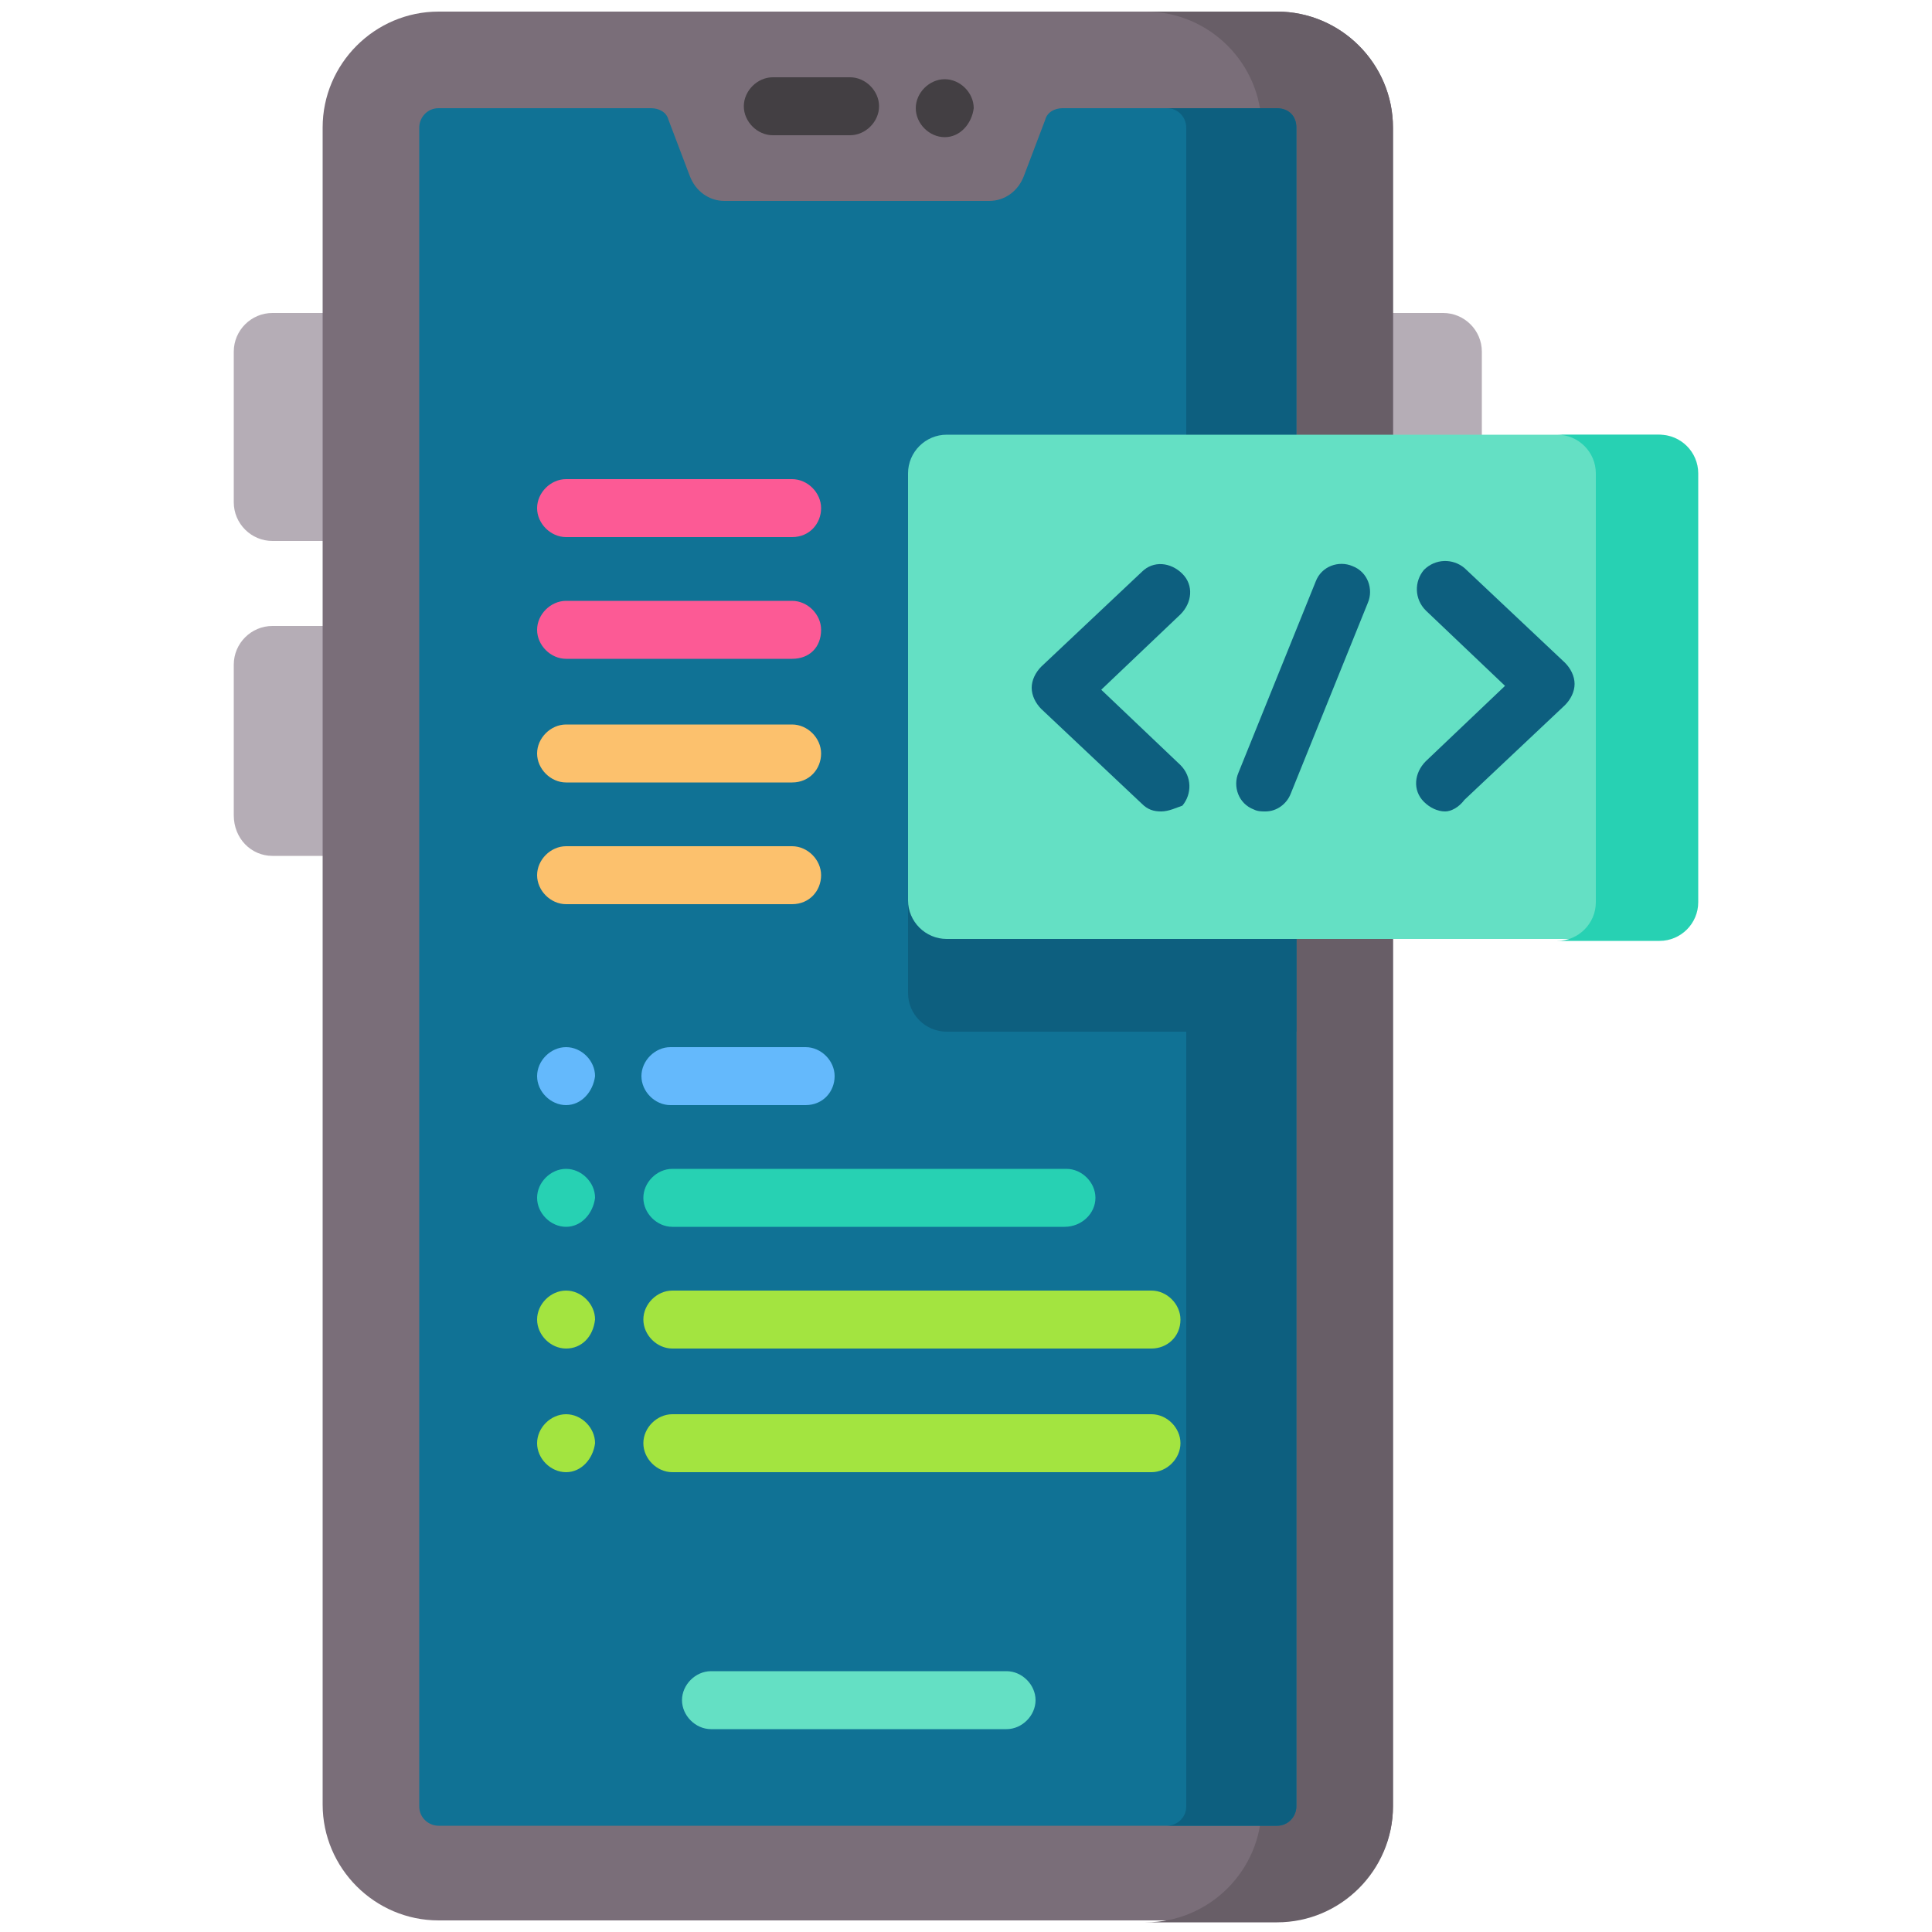
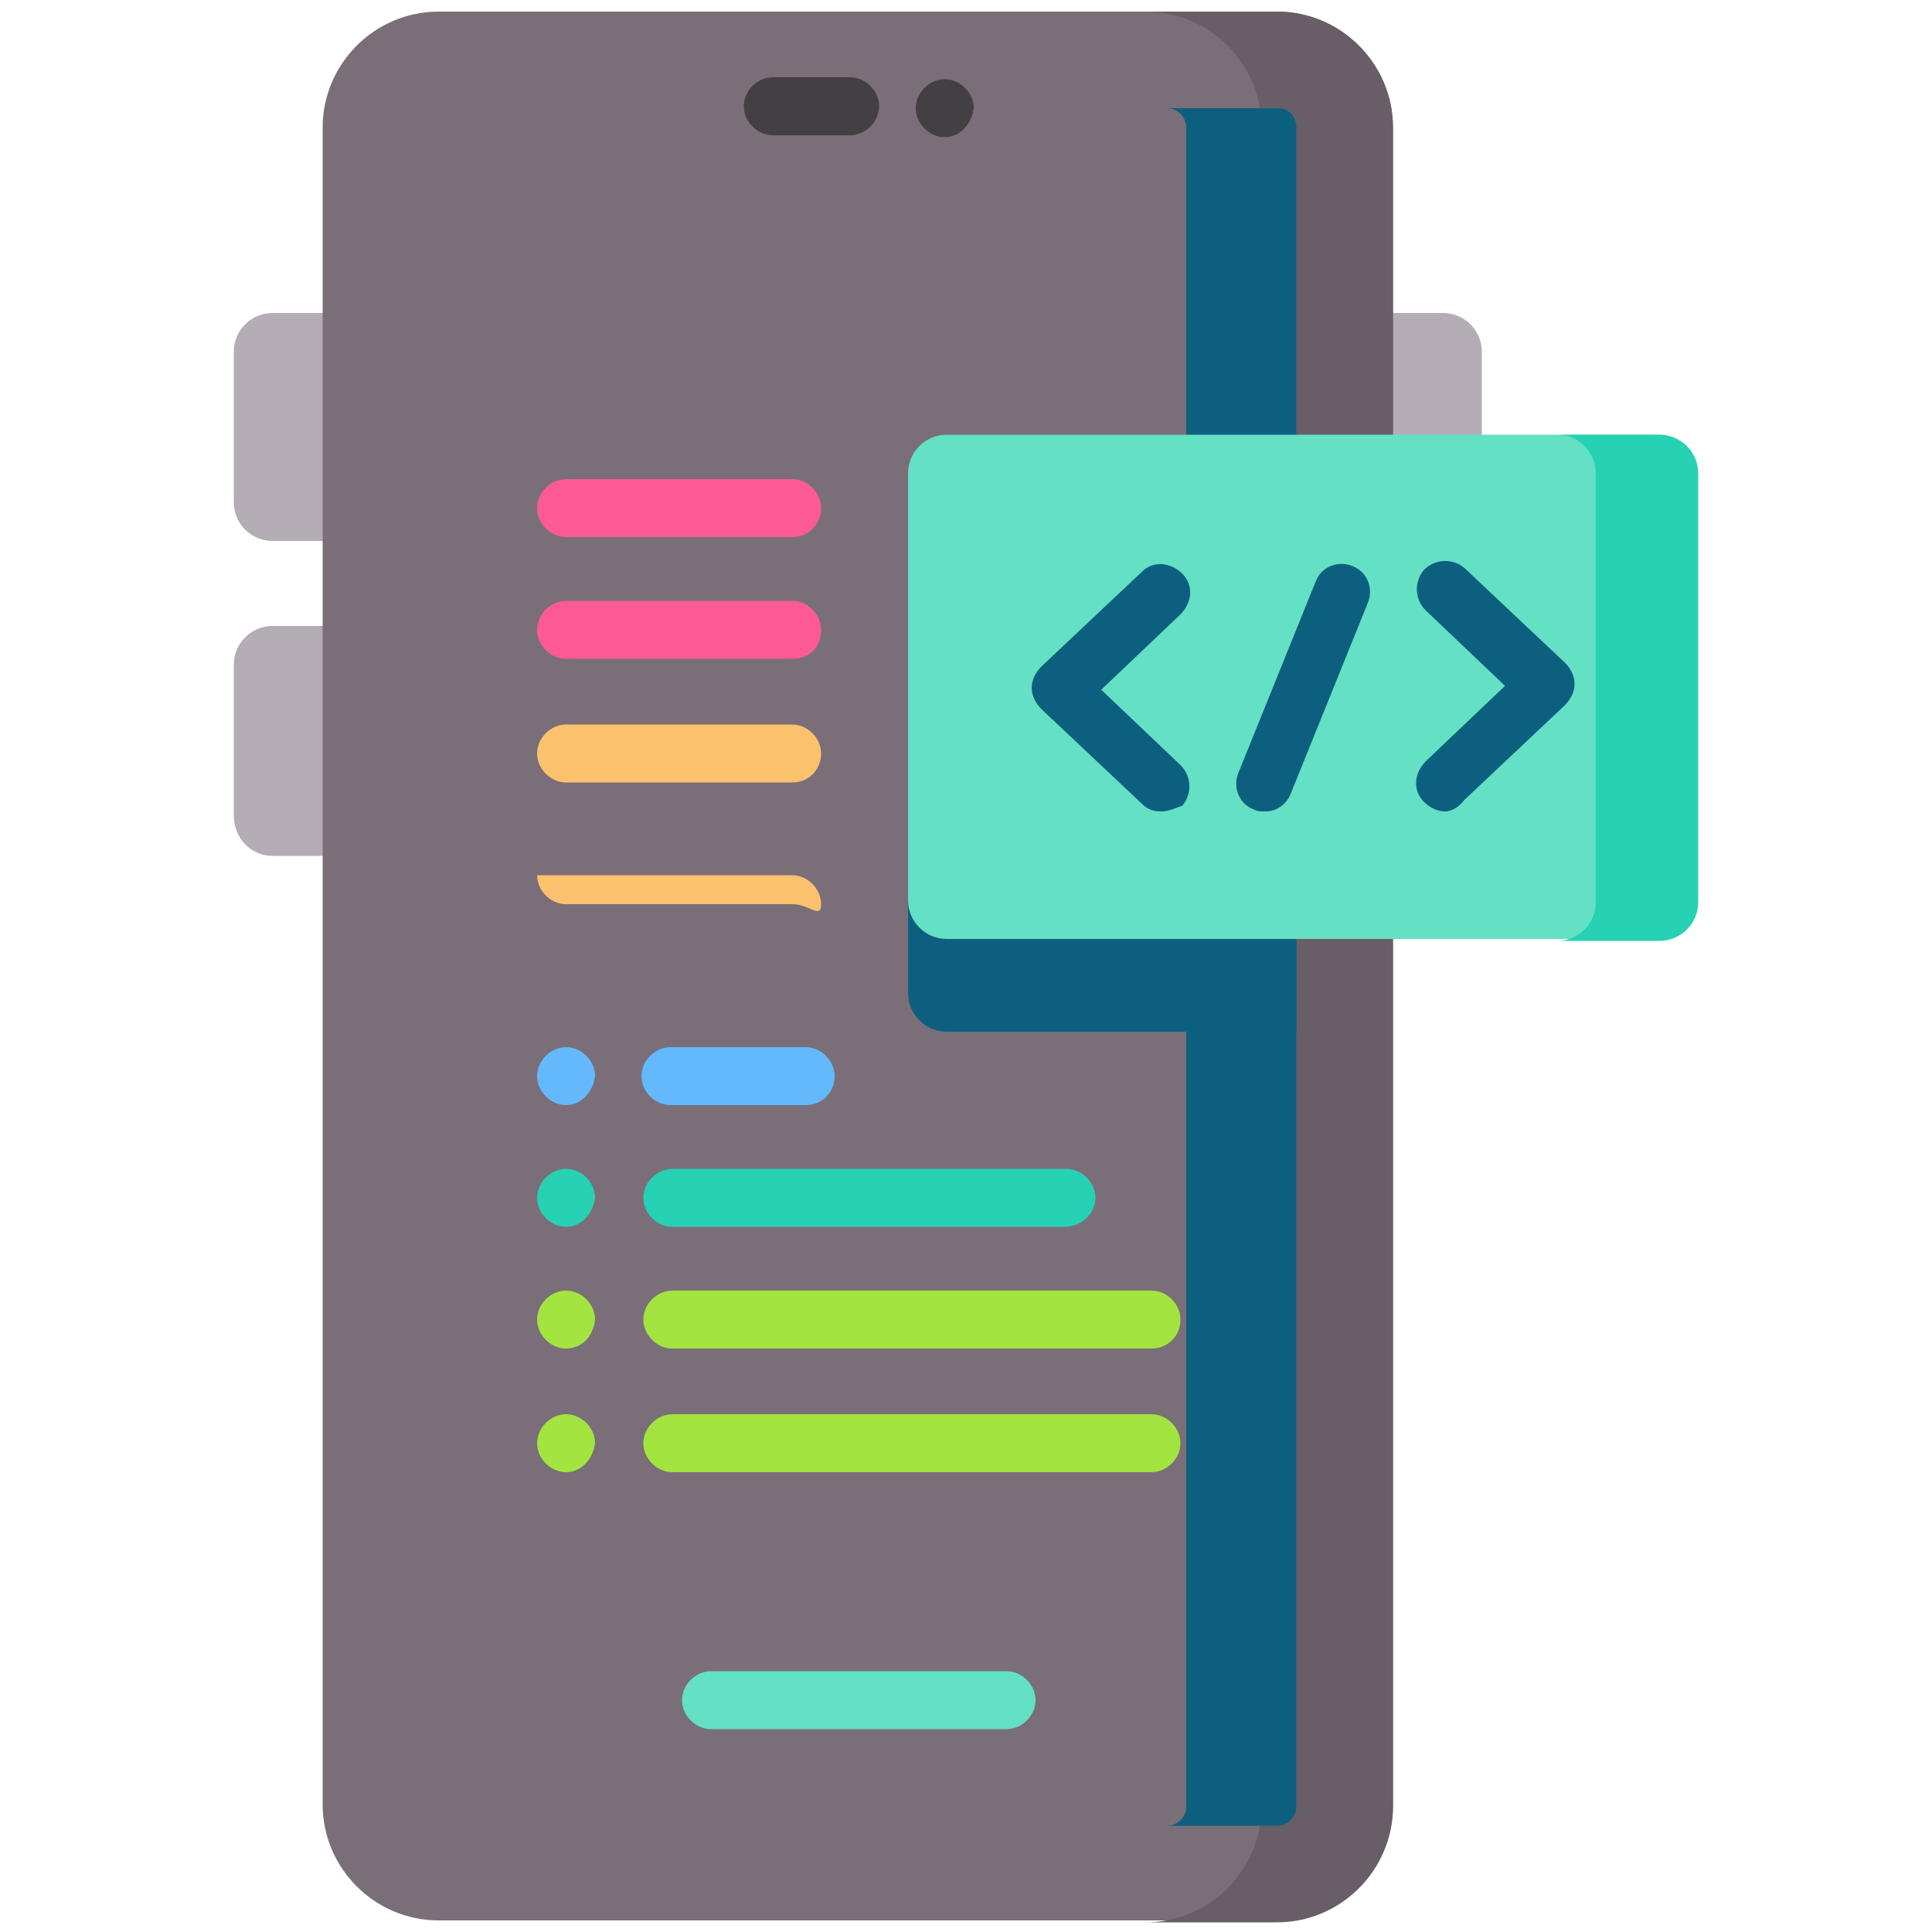
<svg xmlns="http://www.w3.org/2000/svg" version="1.1" id="Capa_1" x="0px" y="0px" width="100px" height="100px" viewBox="0 0 100 100" style="enable-background:new 0 0 100 100;" xml:space="preserve">
  <style type="text/css">
	.st0{fill:#B5ADB6;}
	.st1{fill:#7A6E79;}
	.st2{fill:#685E67;}
	.st3{fill:#107295;}
	.st4{fill:#0D5F7F;}
	.st5{fill:#433F43;}
	.st6{fill:#64E0C4;}
	.st7{fill:#27D1B3;}
	.st8{fill:#64B9FC;}
	.st9{fill:#A3E440;}
	.st10{fill:#FCC16D;}
	.st11{fill:#FC5A95;}
</style>
  <g>
    <g>
      <g>
        <g>
          <g>
            <path class="st0" d="M74.7,44.3h-4.2V16.2h4.2c1.1,0,2,0.9,2,2v24.1C76.7,43.4,75.8,44.3,74.7,44.3L74.7,44.3z" />
            <path class="st0" d="M14.1,28h4.2V16.2h-4.2c-1.1,0-2,0.9-2,2V26C12.1,27.1,13,28,14.1,28z" />
            <path class="st0" d="M14.1,44.3h4.2V32.4h-4.2c-1.1,0-2,0.9-2,2v7.8C12.1,43.4,13,44.3,14.1,44.3L14.1,44.3z" />
          </g>
          <path class="st1" d="M66.2,99.4H22.7c-3.3,0-6-2.7-6-6V6.6c0-3.3,2.7-6,6-6h43.4c3.3,0,6,2.7,6,6v86.9      C72.1,96.7,69.4,99.4,66.2,99.4z" />
          <path class="st2" d="M72.1,6.6v86.9c0,3.3-2.7,6-6,6h-6.8c3.3,0,6-2.7,6-6V6.6c0-3.3-2.7-6-6-6h6.8C69.4,0.6,72.1,3.3,72.1,6.6z      " />
-           <path class="st3" d="M67.1,6.6v86.9c0,0.5-0.4,1-1,1H22.7c-0.5,0-1-0.4-1-1V6.6c0-0.5,0.4-1,1-1h11c0.4,0,0.8,0.2,0.9,0.6      l1.1,2.9c0.3,0.8,1,1.3,1.8,1.3h13.7c0.8,0,1.5-0.5,1.8-1.3l1.1-2.9c0.1-0.4,0.5-0.6,0.9-0.6h11C66.7,5.6,67.1,6,67.1,6.6z" />
          <path class="st4" d="M67.1,27.2v26.2H49c-1.1,0-2-0.9-2-2V29.2c0-1.1,0.9-2,2-2L67.1,27.2z" />
          <path class="st4" d="M67.1,6.6v86.9c0,0.5-0.4,1-1,1h-5.7c0.5,0,1-0.4,1-1V6.6c0-0.5-0.4-1-1-1h5.7C66.7,5.6,67.1,6,67.1,6.6z" />
          <g>
            <path class="st5" d="M44,7h-4c-0.8,0-1.5-0.7-1.5-1.5s0.7-1.5,1.5-1.5h4c0.8,0,1.5,0.7,1.5,1.5S44.8,7,44,7z" />
            <path class="st5" d="M48.9,7.1c-0.8,0-1.5-0.7-1.5-1.5v0c0-0.8,0.7-1.5,1.5-1.5c0.8,0,1.5,0.7,1.5,1.5v0       C50.3,6.4,49.7,7.1,48.9,7.1L48.9,7.1z" />
          </g>
        </g>
        <path class="st6" d="M52.1,89.5H36.8c-0.8,0-1.5-0.7-1.5-1.5c0-0.8,0.7-1.5,1.5-1.5h15.3c0.8,0,1.5,0.7,1.5,1.5     C53.6,88.8,52.9,89.5,52.1,89.5z" />
      </g>
    </g>
    <g>
      <path class="st6" d="M85.9,48.6H49c-1.1,0-2-0.9-2-2V24.5c0-1.1,0.9-2,2-2h36.8c1.1,0,2,0.9,2,2v22.2C87.9,47.7,87,48.6,85.9,48.6    z" />
      <path class="st7" d="M87.9,24.5v22.2c0,1.1-0.9,2-2,2h-5.3c1.1,0,2-0.9,2-2V24.5c0-1.1-0.9-2-2-2h5.3C87,22.5,87.9,23.4,87.9,24.5    z" />
    </g>
    <g>
      <g>
        <path class="st4" d="M60.1,42c-0.4,0-0.7-0.1-1-0.4l-5.2-4.9c-0.3-0.3-0.5-0.7-0.5-1.1s0.2-0.8,0.5-1.1l5.2-4.9     c0.6-0.6,1.5-0.5,2.1,0.1c0.6,0.6,0.5,1.5-0.1,2.1l-4.1,3.9l4.1,3.9c0.6,0.6,0.6,1.5,0.1,2.1C60.9,41.8,60.5,42,60.1,42z" />
        <path class="st4" d="M74.8,42c-0.4,0-0.8-0.2-1.1-0.5c-0.6-0.6-0.5-1.5,0.1-2.1l4.1-3.9l-4.1-3.9c-0.6-0.6-0.6-1.5-0.1-2.1     c0.6-0.6,1.5-0.6,2.1-0.1l5.2,4.9c0.3,0.3,0.5,0.7,0.5,1.1s-0.2,0.8-0.5,1.1l-5.2,4.9C75.5,41.8,75.1,42,74.8,42L74.8,42z" />
      </g>
      <path class="st4" d="M65.5,42c-0.2,0-0.4,0-0.6-0.1c-0.8-0.3-1.1-1.2-0.8-1.9l4-9.9c0.3-0.8,1.2-1.1,1.9-0.8    c0.8,0.3,1.1,1.2,0.8,1.9l-4,9.9C66.6,41.6,66.1,42,65.5,42L65.5,42z" />
    </g>
    <g>
      <g>
        <path class="st8" d="M29.3,57.2c-0.8,0-1.5-0.7-1.5-1.5v0c0-0.8,0.7-1.5,1.5-1.5s1.5,0.7,1.5,1.5v0     C30.7,56.5,30.1,57.2,29.3,57.2z" />
        <path class="st8" d="M41.7,57.2h-7c-0.8,0-1.5-0.7-1.5-1.5s0.7-1.5,1.5-1.5h7c0.8,0,1.5,0.7,1.5,1.5S42.6,57.2,41.7,57.2z" />
      </g>
      <g>
        <path class="st7" d="M29.3,63.5c-0.8,0-1.5-0.7-1.5-1.5v0c0-0.8,0.7-1.5,1.5-1.5s1.5,0.7,1.5,1.5v0     C30.7,62.8,30.1,63.5,29.3,63.5z" />
        <path class="st7" d="M55.1,63.5H34.8c-0.8,0-1.5-0.7-1.5-1.5s0.7-1.5,1.5-1.5h20.4c0.8,0,1.5,0.7,1.5,1.5S56,63.5,55.1,63.5z" />
      </g>
      <g>
        <g>
          <path class="st9" d="M29.3,69.8c-0.8,0-1.5-0.7-1.5-1.5v0c0-0.8,0.7-1.5,1.5-1.5s1.5,0.7,1.5,1.5v0      C30.7,69.2,30.1,69.8,29.3,69.8z" />
          <path class="st9" d="M59.6,69.8H34.8c-0.8,0-1.5-0.7-1.5-1.5c0-0.8,0.7-1.5,1.5-1.5h24.8c0.8,0,1.5,0.7,1.5,1.5      C61.1,69.2,60.4,69.8,59.6,69.8z" />
        </g>
        <g>
          <path class="st9" d="M29.3,76.2c-0.8,0-1.5-0.7-1.5-1.5v0c0-0.8,0.7-1.5,1.5-1.5s1.5,0.7,1.5,1.5v0      C30.7,75.5,30.1,76.2,29.3,76.2z" />
          <path class="st9" d="M59.6,76.2H34.8c-0.8,0-1.5-0.7-1.5-1.5c0-0.8,0.7-1.5,1.5-1.5h24.8c0.8,0,1.5,0.7,1.5,1.5      C61.1,75.5,60.4,76.2,59.6,76.2z" />
        </g>
      </g>
    </g>
    <g>
-       <path class="st10" d="M41,46.8H29.3c-0.8,0-1.5-0.7-1.5-1.5s0.7-1.5,1.5-1.5H41c0.8,0,1.5,0.7,1.5,1.5S41.9,46.8,41,46.8L41,46.8z    " />
+       <path class="st10" d="M41,46.8H29.3c-0.8,0-1.5-0.7-1.5-1.5H41c0.8,0,1.5,0.7,1.5,1.5S41.9,46.8,41,46.8L41,46.8z    " />
      <path class="st10" d="M41,40.5H29.3c-0.8,0-1.5-0.7-1.5-1.5s0.7-1.5,1.5-1.5H41c0.8,0,1.5,0.7,1.5,1.5S41.9,40.5,41,40.5L41,40.5z    " />
      <g>
        <path class="st11" d="M41,34.1H29.3c-0.8,0-1.5-0.7-1.5-1.5c0-0.8,0.7-1.5,1.5-1.5H41c0.8,0,1.5,0.7,1.5,1.5     C42.5,33.5,41.9,34.1,41,34.1L41,34.1z" />
        <path class="st11" d="M41,27.8H29.3c-0.8,0-1.5-0.7-1.5-1.5s0.7-1.5,1.5-1.5H41c0.8,0,1.5,0.7,1.5,1.5     C42.5,27.1,41.9,27.8,41,27.8L41,27.8z" />
      </g>
    </g>
  </g>
</svg>